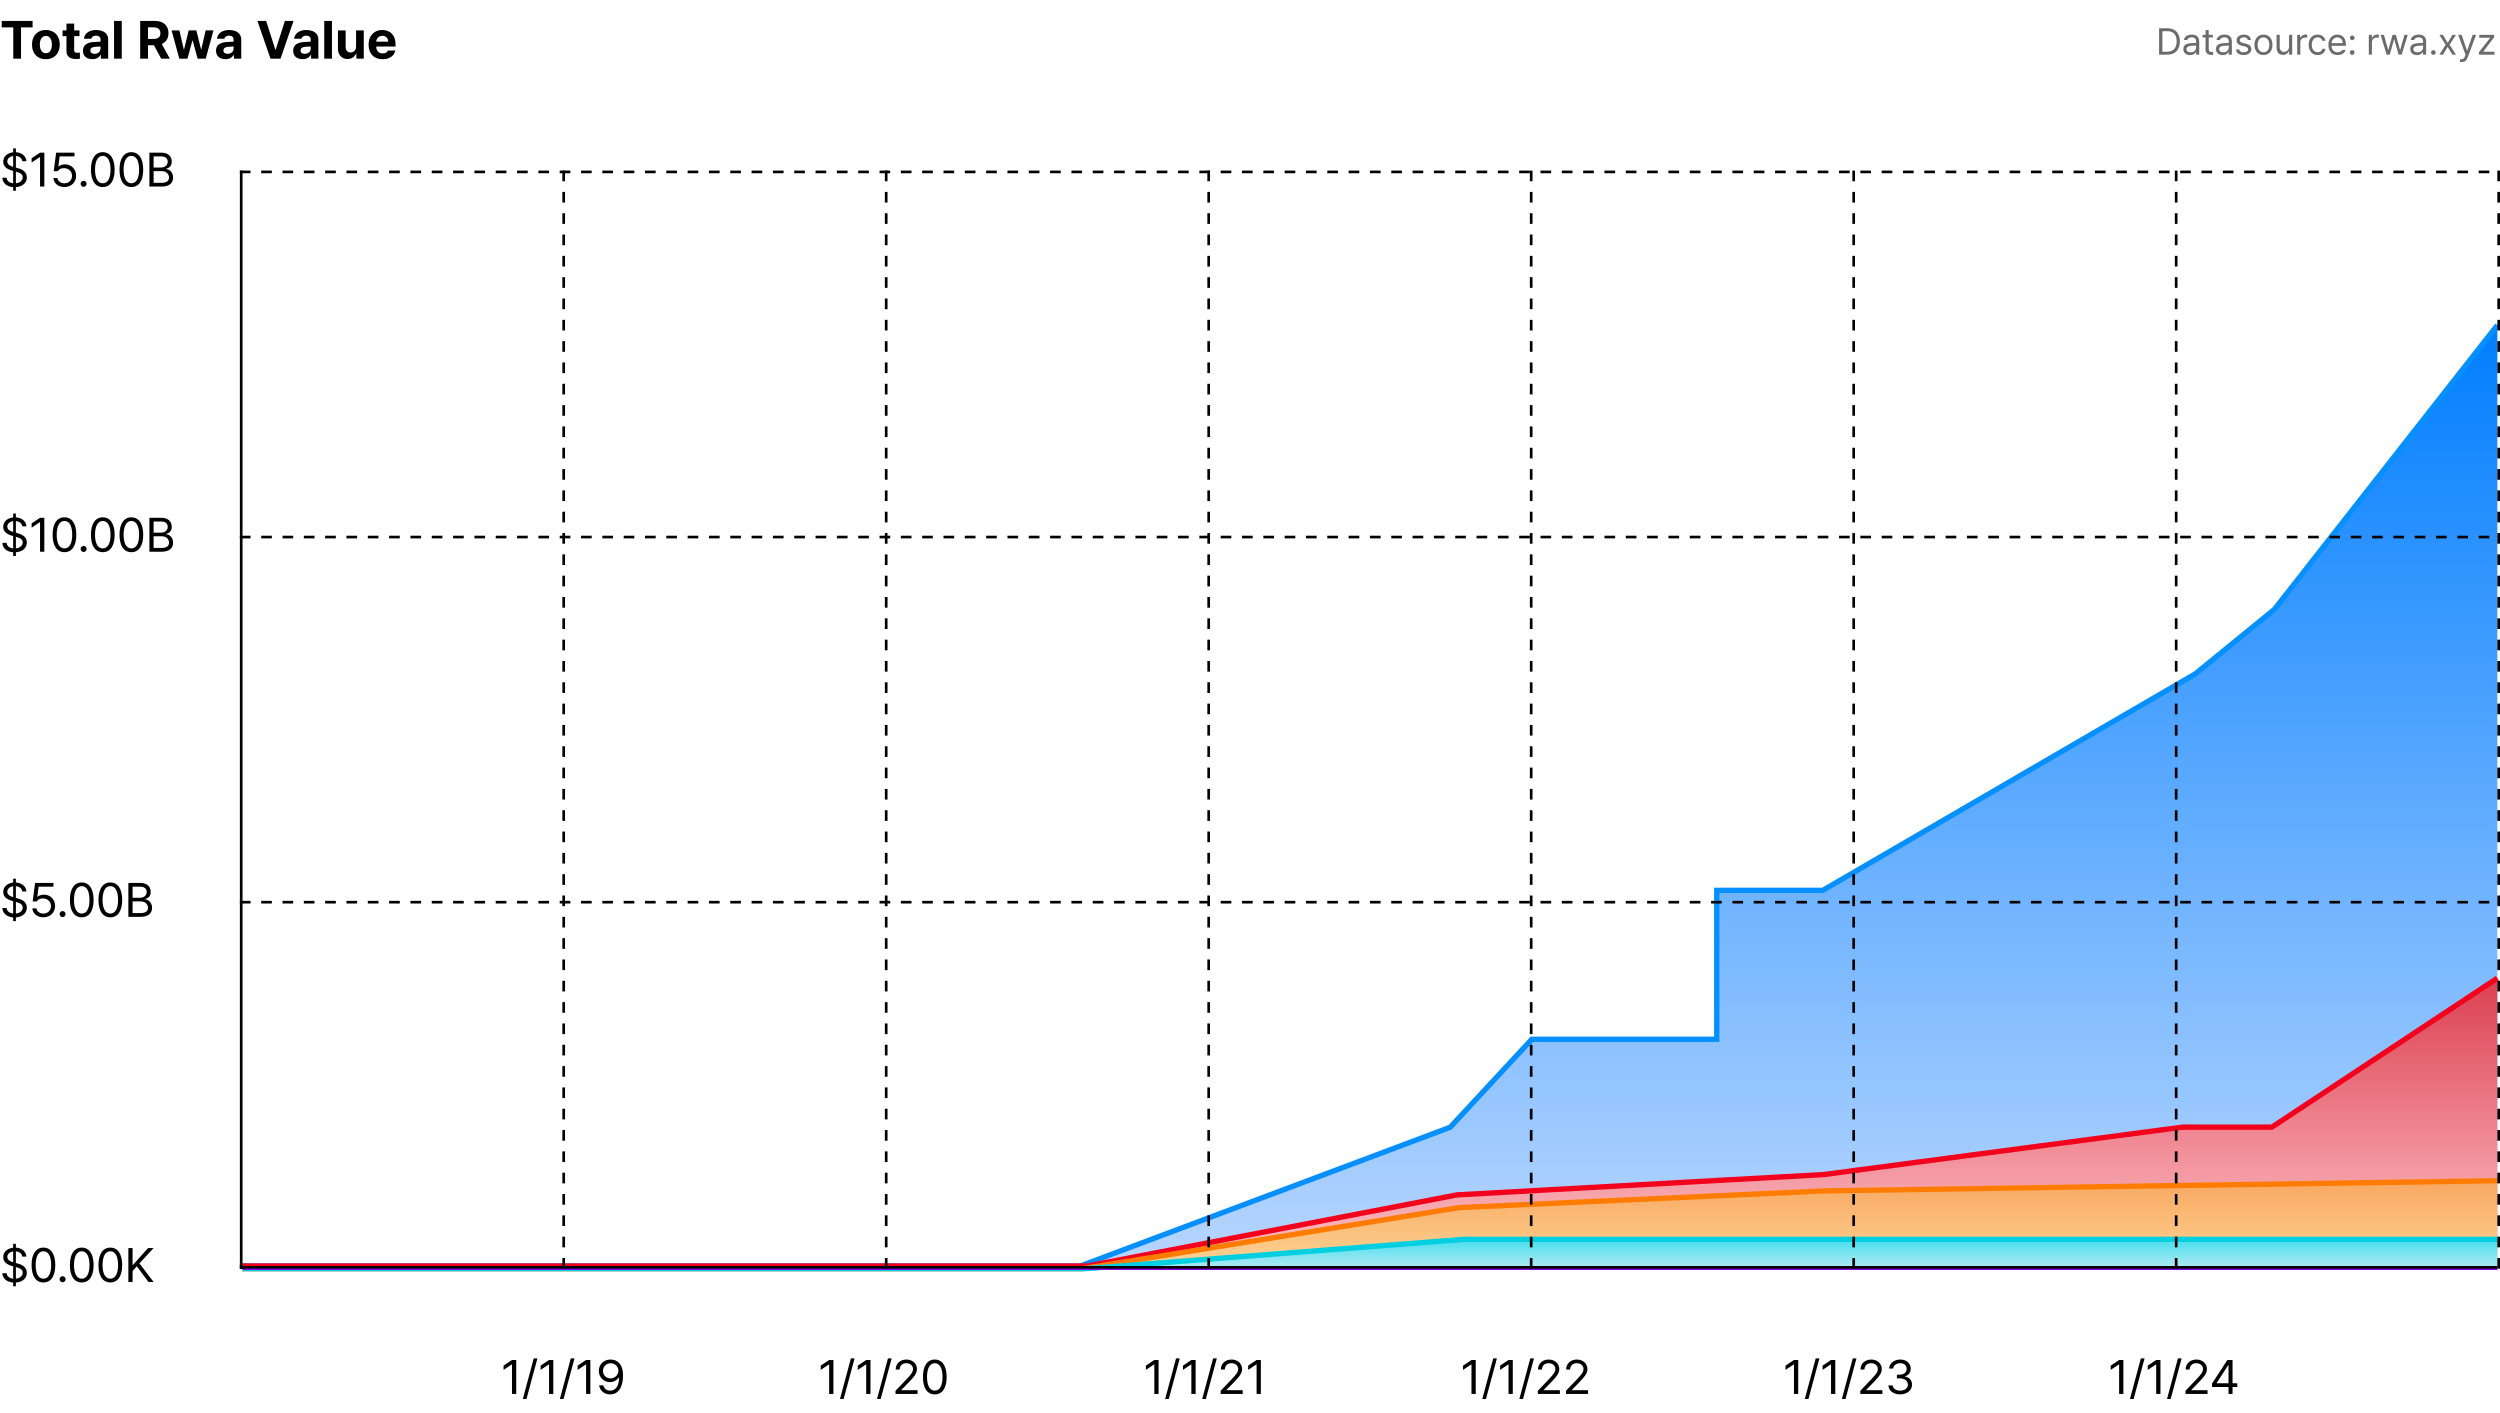
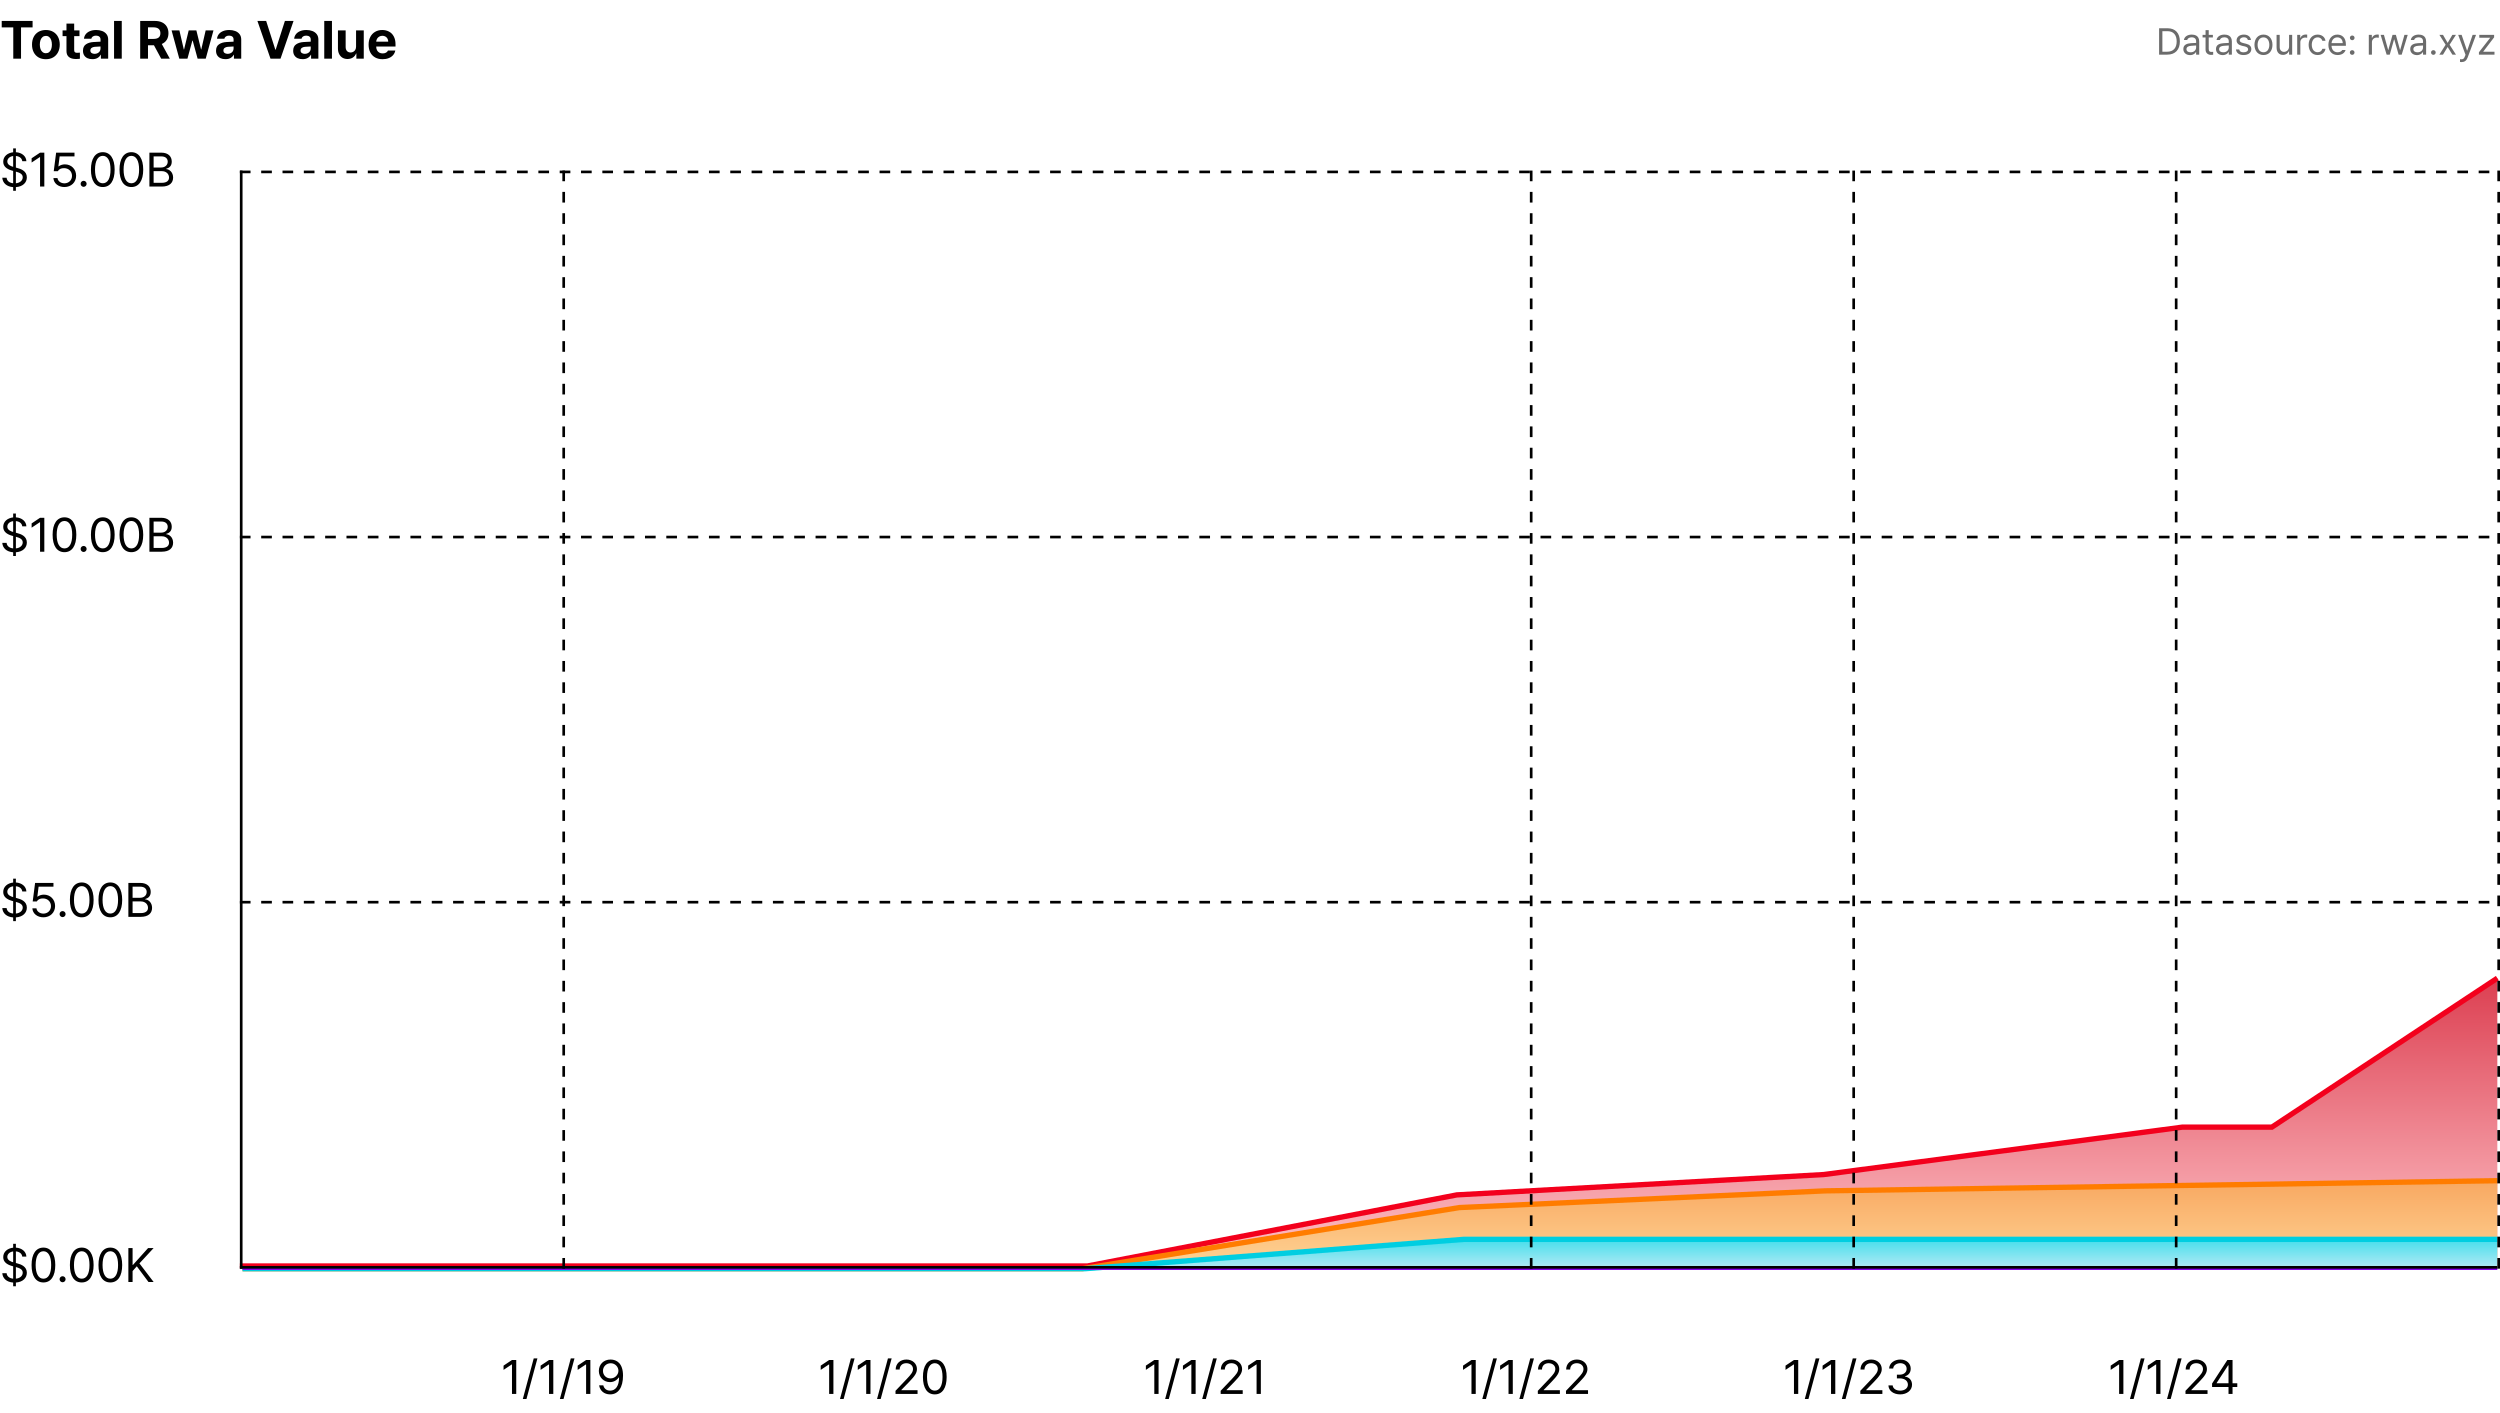
<svg xmlns="http://www.w3.org/2000/svg" width="938" height="530" viewBox="0 0 938 530" fill="none">
  <path d="M0.645 7.859H12.227V10.281H7.891V22H4.98V10.281H0.645V7.859ZM17.207 22.215C16.152 22.215 15.231 21.987 14.443 21.531C13.662 21.069 13.06 20.424 12.637 19.598C12.22 18.771 12.012 17.814 12.012 16.727C12.012 15.639 12.22 14.685 12.637 13.865C13.06 13.038 13.662 12.397 14.443 11.941C15.231 11.486 16.152 11.258 17.207 11.258C18.262 11.258 19.18 11.486 19.961 11.941C20.749 12.397 21.354 13.038 21.777 13.865C22.207 14.685 22.422 15.639 22.422 16.727C22.422 17.814 22.207 18.771 21.777 19.598C21.354 20.424 20.749 21.069 19.961 21.531C19.18 21.987 18.262 22.215 17.207 22.215ZM14.941 16.727C14.941 17.358 15.026 17.918 15.195 18.406C15.371 18.888 15.632 19.269 15.977 19.549C16.322 19.829 16.738 19.969 17.227 19.969C17.702 19.969 18.109 19.832 18.447 19.559C18.786 19.279 19.04 18.898 19.209 18.416C19.385 17.934 19.473 17.384 19.473 16.766C19.473 16.128 19.388 15.561 19.219 15.066C19.049 14.565 18.796 14.175 18.457 13.895C18.119 13.608 17.708 13.465 17.227 13.465C16.738 13.465 16.322 13.605 15.977 13.885C15.632 14.165 15.371 14.552 15.195 15.047C15.026 15.535 14.941 16.095 14.941 16.727ZM29.824 13.562H27.832V18.738C27.826 19.135 27.907 19.412 28.076 19.568C28.252 19.718 28.503 19.799 28.828 19.812C29.128 19.812 29.512 19.793 29.98 19.754V22.039C29.551 22.104 29.027 22.137 28.408 22.137C27.328 22.137 26.478 21.889 25.859 21.395C25.241 20.893 24.935 20.145 24.941 19.148V13.562H23.477V11.395H24.941V8.855H27.832V11.395H29.824V13.562ZM31.133 19.031C31.139 17.938 31.507 17.14 32.236 16.639C32.965 16.131 33.913 15.841 35.078 15.77C35.794 15.724 36.673 15.678 37.715 15.633V14.773C37.708 14.331 37.559 13.989 37.266 13.748C36.973 13.501 36.556 13.374 36.016 13.367C35.527 13.374 35.13 13.481 34.824 13.69C34.525 13.891 34.336 14.175 34.258 14.539H31.504C31.562 13.914 31.777 13.354 32.148 12.859C32.526 12.365 33.05 11.974 33.721 11.688C34.391 11.401 35.182 11.258 36.094 11.258C36.908 11.258 37.653 11.385 38.33 11.639C39.014 11.893 39.56 12.29 39.971 12.83C40.381 13.364 40.586 14.038 40.586 14.852V22H37.852V20.535H37.773C37.5 21.049 37.103 21.456 36.582 21.756C36.061 22.055 35.423 22.202 34.668 22.195C33.978 22.202 33.366 22.085 32.832 21.844C32.305 21.603 31.888 21.245 31.582 20.77C31.283 20.294 31.133 19.715 31.133 19.031ZM33.906 18.953C33.906 19.35 34.05 19.656 34.336 19.871C34.629 20.086 35.013 20.197 35.488 20.203C35.918 20.203 36.302 20.115 36.641 19.939C36.986 19.764 37.249 19.526 37.432 19.227C37.62 18.921 37.715 18.582 37.715 18.211V17.439C36.842 17.479 36.12 17.521 35.547 17.566C35.033 17.612 34.629 17.755 34.336 17.996C34.05 18.23 33.906 18.549 33.906 18.953ZM45.684 22H42.793V7.859H45.684V22ZM52.598 7.859H58.145C59.199 7.859 60.107 8.048 60.869 8.426C61.631 8.803 62.21 9.34 62.607 10.037C63.005 10.727 63.203 11.538 63.203 12.469C63.203 13.432 62.988 14.259 62.559 14.949C62.129 15.639 61.51 16.157 60.703 16.502L63.711 22H60.469L57.764 16.98H55.527V22H52.598V7.859ZM57.598 14.598C59.329 14.598 60.189 13.888 60.176 12.469C60.182 11.753 59.971 11.209 59.541 10.838C59.111 10.46 58.464 10.268 57.598 10.262H55.527V14.598H57.598ZM64.375 11.395H67.305L68.965 18.562H69.062L70.801 11.395H73.672L75.43 18.523H75.527L77.168 11.395H80.098L77.188 22H74.141L72.305 15.262H72.168L70.332 22H67.266L64.375 11.395ZM81.055 19.031C81.061 17.938 81.429 17.14 82.158 16.639C82.887 16.131 83.835 15.841 85 15.77C85.716 15.724 86.595 15.678 87.637 15.633V14.773C87.63 14.331 87.481 13.989 87.188 13.748C86.894 13.501 86.478 13.374 85.938 13.367C85.449 13.374 85.052 13.481 84.746 13.69C84.447 13.891 84.258 14.175 84.18 14.539H81.426C81.484 13.914 81.699 13.354 82.07 12.859C82.448 12.365 82.972 11.974 83.643 11.688C84.313 11.401 85.104 11.258 86.016 11.258C86.829 11.258 87.575 11.385 88.252 11.639C88.936 11.893 89.482 12.29 89.893 12.83C90.303 13.364 90.508 14.038 90.508 14.852V22H87.773V20.535H87.695C87.422 21.049 87.025 21.456 86.504 21.756C85.983 22.055 85.345 22.202 84.59 22.195C83.9 22.202 83.288 22.085 82.754 21.844C82.227 21.603 81.81 21.245 81.504 20.77C81.204 20.294 81.055 19.715 81.055 19.031ZM83.828 18.953C83.828 19.35 83.971 19.656 84.258 19.871C84.551 20.086 84.935 20.197 85.41 20.203C85.84 20.203 86.224 20.115 86.562 19.939C86.908 19.764 87.171 19.526 87.353 19.227C87.542 18.921 87.637 18.582 87.637 18.211V17.439C86.764 17.479 86.042 17.521 85.469 17.566C84.954 17.612 84.551 17.755 84.258 17.996C83.971 18.23 83.828 18.549 83.828 18.953ZM103.301 18.641H103.438L106.895 7.859H110.137L105.254 22H101.484L96.582 7.859H99.863L103.301 18.641ZM110 19.031C110.007 17.938 110.374 17.14 111.104 16.639C111.833 16.131 112.78 15.841 113.945 15.77C114.661 15.724 115.54 15.678 116.582 15.633V14.773C116.576 14.331 116.426 13.989 116.133 13.748C115.84 13.501 115.423 13.374 114.883 13.367C114.395 13.374 113.997 13.481 113.691 13.69C113.392 13.891 113.203 14.175 113.125 14.539H110.371C110.43 13.914 110.645 13.354 111.016 12.859C111.393 12.365 111.917 11.974 112.588 11.688C113.258 11.401 114.049 11.258 114.961 11.258C115.775 11.258 116.52 11.385 117.197 11.639C117.881 11.893 118.428 12.29 118.838 12.83C119.248 13.364 119.453 14.038 119.453 14.852V22H116.719V20.535H116.641C116.367 21.049 115.97 21.456 115.449 21.756C114.928 22.055 114.29 22.202 113.535 22.195C112.845 22.202 112.233 22.085 111.699 21.844C111.172 21.603 110.755 21.245 110.449 20.77C110.15 20.294 110 19.715 110 19.031ZM112.773 18.953C112.773 19.35 112.917 19.656 113.203 19.871C113.496 20.086 113.88 20.197 114.355 20.203C114.785 20.203 115.169 20.115 115.508 19.939C115.853 19.764 116.117 19.526 116.299 19.227C116.488 18.921 116.582 18.582 116.582 18.211V17.439C115.71 17.479 114.987 17.521 114.414 17.566C113.9 17.612 113.496 17.755 113.203 17.996C112.917 18.23 112.773 18.549 112.773 18.953ZM124.551 22H121.66V7.859H124.551V22ZM133.594 11.395H136.484V22H133.711V20.086H133.594C133.346 20.717 132.943 21.219 132.383 21.59C131.823 21.954 131.152 22.137 130.371 22.137C129.668 22.137 129.046 21.977 128.506 21.658C127.965 21.333 127.546 20.87 127.246 20.271C126.947 19.672 126.797 18.966 126.797 18.152V11.395H129.688V17.645C129.688 18.27 129.854 18.768 130.186 19.139C130.524 19.503 130.977 19.689 131.543 19.695C131.908 19.689 132.246 19.601 132.559 19.432C132.871 19.262 133.122 19.012 133.311 18.68C133.499 18.348 133.594 17.951 133.594 17.488V11.395ZM143.535 22.215C142.461 22.215 141.53 21.994 140.742 21.551C139.954 21.102 139.349 20.467 138.926 19.646C138.509 18.826 138.301 17.859 138.301 16.746C138.301 15.665 138.509 14.712 138.926 13.885C139.349 13.051 139.948 12.407 140.723 11.951C141.497 11.489 142.396 11.258 143.418 11.258C144.368 11.258 145.218 11.46 145.967 11.863C146.722 12.26 147.314 12.863 147.744 13.67C148.18 14.477 148.398 15.463 148.398 16.629V17.449H141.152C141.152 17.977 141.25 18.436 141.445 18.826C141.647 19.217 141.93 19.52 142.295 19.734C142.666 19.943 143.099 20.047 143.594 20.047C144.076 20.04 144.489 19.943 144.834 19.754C145.179 19.559 145.423 19.298 145.566 18.973H148.32C148.184 19.63 147.904 20.203 147.48 20.691C147.057 21.173 146.507 21.547 145.83 21.814C145.16 22.081 144.395 22.215 143.535 22.215ZM145.664 15.633C145.664 15.21 145.57 14.829 145.381 14.49C145.199 14.152 144.941 13.891 144.609 13.709C144.277 13.52 143.9 13.426 143.477 13.426C143.047 13.426 142.656 13.523 142.305 13.719C141.96 13.914 141.686 14.181 141.484 14.52C141.283 14.858 141.172 15.229 141.152 15.633H145.664Z" fill="black" />
  <path d="M813.17 20.5H810.094V10.602H813.293C816.185 10.602 817.887 12.454 817.887 15.537C817.887 18.627 816.185 20.5 813.17 20.5ZM811.324 19.406H813.088C815.515 19.406 816.684 17.936 816.684 15.537C816.684 13.145 815.515 11.695 813.211 11.695H811.324V19.406ZM819.186 18.395C819.186 16.692 820.689 16.303 821.975 16.207C822.453 16.173 823.649 16.105 823.984 16.098V15.496C823.984 14.553 823.424 14.006 822.303 14.006C821.366 14.006 820.799 14.437 820.635 15.004H819.404C819.555 13.808 820.717 12.98 822.357 12.98C823.328 12.98 825.153 13.268 825.146 15.605V20.5H823.984V19.488H823.93C823.684 19.987 823.007 20.671 821.715 20.678C820.307 20.671 819.186 19.844 819.186 18.395ZM820.361 18.449C820.368 19.235 821.018 19.632 821.92 19.625C823.246 19.632 823.984 18.743 823.984 17.807V17.061C823.636 17.082 822.467 17.171 822.111 17.191C821.045 17.26 820.368 17.636 820.361 18.449ZM830.273 13.076V14.06H828.715V18.367C828.708 19.317 829.187 19.475 829.686 19.475C829.897 19.475 830.212 19.454 830.383 19.447V20.541C830.198 20.568 829.911 20.596 829.562 20.596C828.571 20.596 827.532 19.98 827.525 18.668V14.06H826.404V13.076H827.525V11.299H828.715V13.076H830.273ZM831.436 18.395C831.436 16.692 832.939 16.303 834.225 16.207C834.703 16.173 835.899 16.105 836.234 16.098V15.496C836.234 14.553 835.674 14.006 834.553 14.006C833.616 14.006 833.049 14.437 832.885 15.004H831.654C831.805 13.808 832.967 12.98 834.607 12.98C835.578 12.98 837.403 13.268 837.396 15.605V20.5H836.234V19.488H836.18C835.934 19.987 835.257 20.671 833.965 20.678C832.557 20.671 831.436 19.844 831.436 18.395ZM832.611 18.449C832.618 19.235 833.268 19.632 834.17 19.625C835.496 19.632 836.234 18.743 836.234 17.807V17.061C835.886 17.082 834.717 17.171 834.361 17.191C833.295 17.26 832.618 17.636 832.611 18.449ZM843.412 15.004C843.248 14.389 842.776 13.985 841.908 13.979C840.992 13.985 840.343 14.477 840.336 15.1C840.343 15.592 840.739 15.927 841.607 16.139L842.715 16.412C844.041 16.727 844.69 17.39 844.697 18.422C844.69 19.707 843.645 20.657 841.785 20.65C840.117 20.657 839.126 19.912 838.928 18.559H840.158C840.295 19.283 840.821 19.632 841.758 19.625C842.817 19.632 843.48 19.188 843.48 18.49C843.48 17.964 843.104 17.622 842.264 17.424L841.143 17.164C839.851 16.863 839.16 16.159 839.16 15.168C839.16 13.896 840.274 12.98 841.908 12.98C843.446 12.98 844.41 13.801 844.561 15.004H843.412ZM849.264 20.65C847.24 20.657 845.873 19.126 845.873 16.822C845.873 14.505 847.24 12.98 849.264 12.98C851.28 12.98 852.634 14.505 852.627 16.822C852.634 19.126 851.28 20.657 849.264 20.65ZM847.049 16.822C847.056 18.306 847.753 19.611 849.264 19.611C850.761 19.611 851.451 18.306 851.451 16.822C851.451 15.346 850.761 14.02 849.264 14.02C847.753 14.02 847.056 15.346 847.049 16.822ZM858.861 17.451V13.076H860.023V20.5H858.861V19.242H858.779C858.431 19.994 857.692 20.596 856.578 20.596C855.17 20.596 854.165 19.68 854.172 17.793V13.076H855.348V17.711C855.348 18.777 856.011 19.468 856.961 19.461C857.802 19.468 858.854 18.839 858.861 17.451ZM861.91 20.5V13.076H863.045V14.211H863.127C863.394 13.459 864.166 12.96 865.041 12.953C865.219 12.96 865.52 12.967 865.656 12.98V14.17C865.567 14.149 865.253 14.088 864.945 14.088C863.879 14.088 863.086 14.826 863.086 15.824V20.5H861.91ZM869.594 20.65C867.488 20.657 866.203 19.051 866.203 16.822C866.203 14.566 867.55 12.98 869.566 12.98C871.146 12.98 872.335 13.917 872.52 15.318H871.344C871.173 14.642 870.585 14.02 869.594 14.02C868.268 14.02 867.386 15.113 867.379 16.781C867.386 18.497 868.247 19.598 869.594 19.598C870.469 19.598 871.139 19.126 871.344 18.312H872.52C872.335 19.639 871.241 20.657 869.594 20.65ZM877.086 20.65C874.939 20.657 873.613 19.126 873.613 16.85C873.613 14.566 874.96 12.98 876.977 12.98C878.535 12.98 880.183 13.938 880.176 16.686V17.178H874.789C874.851 18.75 875.767 19.611 877.086 19.611C877.975 19.611 878.535 19.222 878.809 18.764H880.066C879.718 19.892 878.617 20.657 877.086 20.65ZM874.796 16.18H878.986C878.979 14.942 878.2 14.02 876.977 14.02C875.691 14.02 874.878 15.031 874.796 16.18ZM882.541 20.582C882.062 20.575 881.652 20.179 881.666 19.693C881.652 19.215 882.062 18.818 882.541 18.818C883.026 18.818 883.423 19.215 883.416 19.693C883.423 20.179 883.026 20.575 882.541 20.582ZM881.68 14.197C881.666 13.719 882.076 13.322 882.555 13.322C883.04 13.322 883.437 13.719 883.43 14.197C883.437 14.683 883.04 15.079 882.555 15.086C882.076 15.079 881.666 14.683 881.68 14.197ZM888.775 20.5V13.076H889.91V14.211H889.992C890.259 13.459 891.031 12.96 891.906 12.953C892.084 12.96 892.385 12.967 892.521 12.98V14.17C892.433 14.149 892.118 14.088 891.811 14.088C890.744 14.088 889.951 14.826 889.951 15.824V20.5H888.775ZM895.461 20.5L893.205 13.076H894.449L896.035 18.736H896.104L897.676 13.076H898.934L900.479 18.709H900.561L902.146 13.076H903.377L901.121 20.5H899.959L898.346 14.84H898.236L896.637 20.5H895.461ZM904.32 18.395C904.32 16.692 905.824 16.303 907.109 16.207C907.588 16.173 908.784 16.105 909.119 16.098V15.496C909.119 14.553 908.559 14.006 907.438 14.006C906.501 14.006 905.934 14.437 905.77 15.004H904.539C904.689 13.808 905.852 12.98 907.492 12.98C908.463 12.98 910.288 13.268 910.281 15.605V20.5H909.119V19.488H909.064C908.818 19.987 908.142 20.671 906.85 20.678C905.441 20.671 904.32 19.844 904.32 18.395ZM905.496 18.449C905.503 19.235 906.152 19.632 907.055 19.625C908.381 19.632 909.119 18.743 909.119 17.807V17.061C908.771 17.082 907.602 17.171 907.246 17.191C906.18 17.26 905.503 17.636 905.496 18.449ZM913.002 20.582C912.523 20.575 912.113 20.179 912.127 19.693C912.113 19.215 912.523 18.818 913.002 18.818C913.487 18.818 913.884 19.215 913.877 19.693C913.884 20.179 913.487 20.575 913.002 20.582ZM916.611 13.076L918.361 16.098L920.125 13.076H921.479L919.086 16.781L921.479 20.5H920.139L918.361 17.629L916.611 20.5H915.258L917.596 16.781L915.258 13.076H916.611ZM923.652 23.289C923.399 23.282 923.146 23.275 922.996 23.262V22.209C923.119 22.223 923.386 22.23 923.57 22.236C924.049 22.23 924.452 22.202 924.842 21.115L925.061 20.555L922.312 13.076H923.598L925.621 18.969H925.703L927.727 13.076H929.012L925.867 21.566C925.43 22.735 924.705 23.282 923.652 23.289ZM930.092 20.5V19.611L934.275 14.238V14.156H930.229V13.076H935.793V14.006L931.732 19.338V19.42H935.93V20.5H930.092Z" fill="#6B6B6B" />
  <path d="M4.939 71.6V70.211C2.496 70.035 1.002 68.673 0.861 66.695H2.479C2.593 67.952 3.647 68.629 4.939 68.761V64.12L4.447 63.988C2.452 63.408 1.204 62.389 1.213 60.666C1.204 58.706 2.795 57.361 4.939 57.133V55.674H5.959V57.106C8.235 57.247 9.835 58.636 9.896 60.473H8.35C8.227 59.339 7.269 58.645 5.959 58.522V62.881L6.469 63.022C7.831 63.373 10.072 64.155 10.072 66.537C10.072 68.488 8.596 70.026 5.959 70.211V71.6H4.939ZM2.742 60.596C2.751 61.817 3.99 62.336 4.939 62.6V58.539C3.595 58.724 2.751 59.532 2.742 60.596ZM5.959 68.761C7.453 68.611 8.525 67.75 8.525 66.502C8.525 65.263 7.348 64.788 6.012 64.41L5.959 64.393V68.761ZM16.629 57.273V70H15.029V58.926H14.959L11.865 60.982V59.383L15.029 57.273H16.629ZM24.17 70.176C21.876 70.176 20.136 68.761 20.039 66.801H21.568C21.683 67.935 22.79 68.778 24.17 68.787C25.822 68.778 27.018 67.574 27.018 65.975C27.018 64.322 25.778 63.101 24.064 63.092C22.992 63.074 22.157 63.408 21.691 64.234H20.162L21.059 57.273H27.949V58.68H22.377L21.902 62.406H22.025C22.597 61.967 23.449 61.668 24.346 61.668C26.771 61.668 28.556 63.461 28.564 65.939C28.556 68.4 26.71 70.176 24.17 70.176ZM31.377 70.106C30.762 70.097 30.234 69.587 30.252 68.963C30.234 68.348 30.762 67.838 31.377 67.838C32.001 67.838 32.511 68.348 32.502 68.963C32.511 69.587 32.001 70.097 31.377 70.106ZM38.566 70.176C35.745 70.176 34.11 67.803 34.119 63.637C34.11 59.506 35.763 57.098 38.566 57.098C41.361 57.098 43.014 59.506 43.014 63.637C43.014 67.803 41.388 70.176 38.566 70.176ZM35.648 63.637C35.657 66.933 36.721 68.769 38.566 68.769C40.403 68.769 41.476 66.933 41.467 63.637C41.476 60.341 40.395 58.477 38.566 58.469C36.738 58.477 35.657 60.341 35.648 63.637ZM49.289 70.176C46.468 70.176 44.833 67.803 44.842 63.637C44.833 59.506 46.485 57.098 49.289 57.098C52.084 57.098 53.736 59.506 53.736 63.637C53.736 67.803 52.11 70.176 49.289 70.176ZM46.371 63.637C46.38 66.933 47.443 68.769 49.289 68.769C51.126 68.769 52.198 66.933 52.19 63.637C52.198 60.341 51.117 58.477 49.289 58.469C47.461 58.477 46.38 60.341 46.371 63.637ZM56.057 70V57.273H60.522C63.193 57.273 64.45 58.776 64.441 60.648C64.45 62.283 63.475 63.013 62.367 63.32V63.443C63.554 63.514 64.942 64.603 64.951 66.625C64.942 68.532 63.685 70 60.68 70H56.057ZM57.639 68.594H60.662C62.657 68.594 63.431 67.715 63.422 66.607C63.431 65.315 62.385 64.217 60.75 64.217H57.639V68.594ZM57.639 62.846H60.469C61.849 62.855 62.93 61.993 62.93 60.666C62.93 59.559 62.183 58.68 60.522 58.68H57.639V62.846Z" fill="black" />
  <path d="M4.939 208.6V207.211C2.496 207.035 1.002 205.673 0.861 203.695H2.479C2.593 204.952 3.647 205.629 4.939 205.761V201.12L4.447 200.988C2.452 200.408 1.204 199.389 1.213 197.666C1.204 195.706 2.795 194.361 4.939 194.133V192.674H5.959V194.106C8.235 194.247 9.835 195.636 9.896 197.473H8.35C8.227 196.339 7.269 195.645 5.959 195.521V199.881L6.469 200.021C7.831 200.373 10.072 201.155 10.072 203.537C10.072 205.488 8.596 207.026 5.959 207.211V208.6H4.939ZM2.742 197.596C2.751 198.817 3.99 199.336 4.939 199.6V195.539C3.595 195.724 2.751 196.532 2.742 197.596ZM5.959 205.761C7.453 205.611 8.525 204.75 8.525 203.502C8.525 202.263 7.348 201.788 6.012 201.41L5.959 201.393V205.761ZM16.629 194.273V207H15.029V195.926H14.959L11.865 197.982V196.383L15.029 194.273H16.629ZM24.188 207.176C21.366 207.176 19.731 204.803 19.74 200.637C19.731 196.506 21.384 194.098 24.188 194.098C26.982 194.098 28.635 196.506 28.635 200.637C28.635 204.803 27.009 207.176 24.188 207.176ZM21.27 200.637C21.278 203.933 22.342 205.77 24.188 205.77C26.024 205.77 27.097 203.933 27.088 200.637C27.097 197.341 26.016 195.478 24.188 195.469C22.359 195.478 21.278 197.341 21.27 200.637ZM31.377 207.105C30.762 207.097 30.234 206.587 30.252 205.963C30.234 205.348 30.762 204.838 31.377 204.838C32.001 204.838 32.511 205.348 32.502 205.963C32.511 206.587 32.001 207.097 31.377 207.105ZM38.566 207.176C35.745 207.176 34.11 204.803 34.119 200.637C34.11 196.506 35.763 194.098 38.566 194.098C41.361 194.098 43.014 196.506 43.014 200.637C43.014 204.803 41.388 207.176 38.566 207.176ZM35.648 200.637C35.657 203.933 36.721 205.77 38.566 205.77C40.403 205.77 41.476 203.933 41.467 200.637C41.476 197.341 40.395 195.478 38.566 195.469C36.738 195.478 35.657 197.341 35.648 200.637ZM49.289 207.176C46.468 207.176 44.833 204.803 44.842 200.637C44.833 196.506 46.485 194.098 49.289 194.098C52.084 194.098 53.736 196.506 53.736 200.637C53.736 204.803 52.11 207.176 49.289 207.176ZM46.371 200.637C46.38 203.933 47.443 205.77 49.289 205.77C51.126 205.77 52.198 203.933 52.19 200.637C52.198 197.341 51.117 195.478 49.289 195.469C47.461 195.478 46.38 197.341 46.371 200.637ZM56.057 207V194.273H60.522C63.193 194.273 64.45 195.776 64.441 197.648C64.45 199.283 63.475 200.013 62.367 200.32V200.443C63.554 200.514 64.942 201.604 64.951 203.625C64.942 205.532 63.685 207 60.68 207H56.057ZM57.639 205.594H60.662C62.657 205.594 63.431 204.715 63.422 203.607C63.431 202.315 62.385 201.217 60.75 201.217H57.639V205.594ZM57.639 199.846H60.469C61.849 199.854 62.93 198.993 62.93 197.666C62.93 196.559 62.183 195.68 60.522 195.68H57.639V199.846Z" fill="black" />
  <path d="M4.939 345.6V344.211C2.496 344.035 1.002 342.673 0.861 340.695H2.479C2.593 341.952 3.647 342.629 4.939 342.761V338.12L4.447 337.988C2.452 337.408 1.204 336.389 1.213 334.666C1.204 332.706 2.795 331.361 4.939 331.133V329.674H5.959V331.106C8.235 331.247 9.835 332.636 9.896 334.473H8.35C8.227 333.339 7.269 332.645 5.959 332.521V336.881L6.469 337.021C7.831 337.373 10.072 338.155 10.072 340.537C10.072 342.488 8.596 344.026 5.959 344.211V345.6H4.939ZM2.742 334.596C2.751 335.817 3.99 336.336 4.939 336.6V332.539C3.595 332.724 2.751 333.532 2.742 334.596ZM5.959 342.761C7.453 342.611 8.525 341.75 8.525 340.502C8.525 339.263 7.348 338.788 6.012 338.41L5.959 338.393V342.761ZM16.277 344.176C13.983 344.176 12.243 342.761 12.146 340.801H13.676C13.79 341.935 14.898 342.778 16.277 342.787C17.93 342.778 19.125 341.574 19.125 339.975C19.125 338.322 17.886 337.101 16.172 337.092C15.1 337.074 14.265 337.408 13.799 338.234H12.27L13.166 331.273H20.057V332.68H14.484L14.01 336.406H14.133C14.704 335.967 15.557 335.668 16.453 335.668C18.879 335.668 20.663 337.461 20.672 339.939C20.663 342.4 18.817 344.176 16.277 344.176ZM23.484 344.105C22.869 344.097 22.342 343.587 22.359 342.963C22.342 342.348 22.869 341.838 23.484 341.838C24.108 341.838 24.618 342.348 24.609 342.963C24.618 343.587 24.108 344.097 23.484 344.105ZM30.674 344.176C27.852 344.176 26.218 341.803 26.227 337.637C26.218 333.506 27.87 331.098 30.674 331.098C33.469 331.098 35.121 333.506 35.121 337.637C35.121 341.803 33.495 344.176 30.674 344.176ZM27.756 337.637C27.765 340.933 28.828 342.77 30.674 342.77C32.511 342.77 33.583 340.933 33.574 337.637C33.583 334.341 32.502 332.478 30.674 332.469C28.846 332.478 27.765 334.341 27.756 337.637ZM41.397 344.176C38.575 344.176 36.94 341.803 36.949 337.637C36.94 333.506 38.593 331.098 41.397 331.098C44.191 331.098 45.844 333.506 45.844 337.637C45.844 341.803 44.218 344.176 41.397 344.176ZM38.478 337.637C38.487 340.933 39.551 342.77 41.397 342.77C43.233 342.77 44.306 340.933 44.297 337.637C44.306 334.341 43.225 332.478 41.397 332.469C39.568 332.478 38.487 334.341 38.478 337.637ZM48.164 344V331.273H52.629C55.301 331.273 56.558 332.776 56.549 334.648C56.558 336.283 55.582 337.013 54.475 337.32V337.443C55.661 337.514 57.05 338.604 57.059 340.625C57.05 342.532 55.793 344 52.787 344H48.164ZM49.746 342.594H52.77C54.765 342.594 55.538 341.715 55.529 340.607C55.538 339.315 54.492 338.217 52.857 338.217H49.746V342.594ZM49.746 336.846H52.576C53.956 336.854 55.037 335.993 55.037 334.666C55.037 333.559 54.29 332.68 52.629 332.68H49.746V336.846Z" fill="black" />
  <path d="M4.939 482.6V481.211C2.496 481.035 1.002 479.673 0.861 477.695H2.479C2.593 478.952 3.647 479.629 4.939 479.761V475.12L4.447 474.988C2.452 474.408 1.204 473.389 1.213 471.666C1.204 469.706 2.795 468.361 4.939 468.133V466.674H5.959V468.106C8.235 468.247 9.835 469.636 9.896 471.473H8.35C8.227 470.339 7.269 469.645 5.959 469.521V473.881L6.469 474.021C7.831 474.373 10.072 475.155 10.072 477.537C10.072 479.488 8.596 481.026 5.959 481.211V482.6H4.939ZM2.742 471.596C2.751 472.817 3.99 473.336 4.939 473.6V469.539C3.595 469.724 2.751 470.532 2.742 471.596ZM5.959 479.761C7.453 479.611 8.525 478.75 8.525 477.502C8.525 476.263 7.348 475.788 6.012 475.41L5.959 475.393V479.761ZM16.295 481.176C13.474 481.176 11.839 478.803 11.848 474.637C11.839 470.506 13.491 468.098 16.295 468.098C19.09 468.098 20.742 470.506 20.742 474.637C20.742 478.803 19.116 481.176 16.295 481.176ZM13.377 474.637C13.386 477.933 14.449 479.77 16.295 479.77C18.132 479.77 19.204 477.933 19.195 474.637C19.204 471.341 18.123 469.478 16.295 469.469C14.467 469.478 13.386 471.341 13.377 474.637ZM23.484 481.105C22.869 481.097 22.342 480.587 22.359 479.963C22.342 479.348 22.869 478.838 23.484 478.838C24.108 478.838 24.618 479.348 24.609 479.963C24.618 480.587 24.108 481.097 23.484 481.105ZM30.674 481.176C27.852 481.176 26.218 478.803 26.227 474.637C26.218 470.506 27.87 468.098 30.674 468.098C33.469 468.098 35.121 470.506 35.121 474.637C35.121 478.803 33.495 481.176 30.674 481.176ZM27.756 474.637C27.765 477.933 28.828 479.77 30.674 479.77C32.511 479.77 33.583 477.933 33.574 474.637C33.583 471.341 32.502 469.478 30.674 469.469C28.846 469.478 27.765 471.341 27.756 474.637ZM41.397 481.176C38.575 481.176 36.94 478.803 36.949 474.637C36.94 470.506 38.593 468.098 41.397 468.098C44.191 468.098 45.844 470.506 45.844 474.637C45.844 478.803 44.218 481.176 41.397 481.176ZM38.478 474.637C38.487 477.933 39.551 479.77 41.397 479.77C43.233 479.77 44.306 477.933 44.297 474.637C44.306 471.341 43.225 469.478 41.397 469.469C39.568 469.478 38.487 471.341 38.478 474.637ZM48.164 481V468.273H49.746V474.566H49.904L55.565 468.273H57.639L52.312 474.021L57.639 481H55.705L51.328 475.111L49.746 476.904V481H48.164Z" fill="black" />
  <path d="M193.695 510.273V523H192.096V511.926H192.025L188.932 513.982V512.383L192.096 510.273H193.695ZM201.641 509.676L197.527 524.916H196.156L200.252 509.676H201.641ZM207.6 510.273V523H206V511.926H205.93L202.836 513.982V512.383L206 510.273H207.6ZM215.545 509.676L211.432 524.916H210.061L214.156 509.676H215.545ZM221.504 510.273V523H219.904V511.926H219.834L216.74 513.982V512.383L219.904 510.273H221.504ZM229.133 510.098C231.321 510.124 233.756 511.442 233.756 516.127C233.756 520.653 231.901 523.176 228.922 523.176C226.681 523.176 225.107 521.805 224.791 519.783H226.355C226.637 520.926 227.507 521.77 228.922 521.77C230.996 521.77 232.262 519.977 232.279 516.883H232.104C231.374 517.938 230.205 518.57 228.852 518.57C226.575 518.57 224.686 516.821 224.686 514.369C224.686 511.996 226.426 510.071 229.133 510.098ZM226.232 514.352C226.224 515.925 227.419 517.182 229.08 517.182C230.741 517.182 232.033 515.811 232.033 514.316C232.033 512.857 230.812 511.486 229.133 511.486C227.472 511.486 226.215 512.778 226.232 514.352Z" fill="black" />
  <path d="M312.695 510.273V523H311.096V511.926H311.025L307.932 513.982V512.383L311.096 510.273H312.695ZM320.641 509.676L316.527 524.916H315.156L319.252 509.676H320.641ZM326.6 510.273V523H325V511.926H324.93L321.836 513.982V512.383L325 510.273H326.6ZM334.545 509.676L330.432 524.916H329.061L333.156 509.676H334.545ZM336.004 523L335.986 521.84L340.328 517.27C341.831 515.67 342.552 514.809 342.561 513.631C342.552 512.321 341.462 511.478 340.029 511.469C338.509 511.478 337.56 512.436 337.551 513.859H336.057C336.039 511.609 337.779 510.098 340.082 510.098C342.394 510.098 344.028 511.653 344.037 513.631C344.028 515.055 343.369 516.162 341.119 518.482L338.201 521.488V521.594H344.266V523H336.004ZM350.734 523.176C347.913 523.176 346.278 520.803 346.287 516.637C346.278 512.506 347.931 510.098 350.734 510.098C353.529 510.098 355.182 512.506 355.182 516.637C355.182 520.803 353.556 523.176 350.734 523.176ZM347.816 516.637C347.825 519.933 348.889 521.77 350.734 521.77C352.571 521.77 353.644 519.933 353.635 516.637C353.644 513.341 352.562 511.478 350.734 511.469C348.906 511.478 347.825 513.341 347.816 516.637Z" fill="black" />
  <path d="M434.695 510.273V523H433.096V511.926H433.025L429.932 513.982V512.383L433.096 510.273H434.695ZM442.641 509.676L438.527 524.916H437.156L441.252 509.676H442.641ZM448.6 510.273V523H447V511.926H446.93L443.836 513.982V512.383L447 510.273H448.6ZM456.545 509.676L452.432 524.916H451.061L455.156 509.676H456.545ZM458.004 523L457.986 521.84L462.328 517.27C463.831 515.67 464.552 514.809 464.561 513.631C464.552 512.321 463.462 511.478 462.029 511.469C460.509 511.478 459.56 512.436 459.551 513.859H458.057C458.039 511.609 459.779 510.098 462.082 510.098C464.394 510.098 466.028 511.653 466.037 513.631C466.028 515.055 465.369 516.162 463.119 518.482L460.201 521.488V521.594H466.266V523H458.004ZM473.068 510.273V523H471.469V511.926H471.398L468.305 513.982V512.383L471.469 510.273H473.068Z" fill="black" />
  <path d="M553.695 510.273V523H552.096V511.926H552.025L548.932 513.982V512.383L552.096 510.273H553.695ZM561.641 509.676L557.527 524.916H556.156L560.252 509.676H561.641ZM567.6 510.273V523H566V511.926H565.93L562.836 513.982V512.383L566 510.273H567.6ZM575.545 509.676L571.432 524.916H570.061L574.156 509.676H575.545ZM577.004 523L576.986 521.84L581.328 517.27C582.831 515.67 583.552 514.809 583.561 513.631C583.552 512.321 582.462 511.478 581.029 511.469C579.509 511.478 578.56 512.436 578.551 513.859H577.057C577.039 511.609 578.779 510.098 581.082 510.098C583.394 510.098 585.028 511.653 585.037 513.631C585.028 515.055 584.369 516.162 582.119 518.482L579.201 521.488V521.594H585.266V523H577.004ZM587.568 523L587.551 521.84L591.893 517.27C593.396 515.67 594.116 514.809 594.125 513.631C594.116 512.321 593.026 511.478 591.594 511.469C590.073 511.478 589.124 512.436 589.115 513.859H587.621C587.604 511.609 589.344 510.098 591.646 510.098C593.958 510.098 595.593 511.653 595.602 513.631C595.593 515.055 594.934 516.162 592.684 518.482L589.766 521.488V521.594H595.83V523H587.568Z" fill="black" />
  <path d="M674.695 510.273V523H673.096V511.926H673.025L669.932 513.982V512.383L673.096 510.273H674.695ZM682.641 509.676L678.527 524.916H677.156L681.252 509.676H682.641ZM688.6 510.273V523H687V511.926H686.93L683.836 513.982V512.383L687 510.273H688.6ZM696.545 509.676L692.432 524.916H691.061L695.156 509.676H696.545ZM698.004 523L697.986 521.84L702.328 517.27C703.831 515.67 704.552 514.809 704.561 513.631C704.552 512.321 703.462 511.478 702.029 511.469C700.509 511.478 699.56 512.436 699.551 513.859H698.057C698.039 511.609 699.779 510.098 702.082 510.098C704.394 510.098 706.028 511.653 706.037 513.631C706.028 515.055 705.369 516.162 703.119 518.482L700.201 521.488V521.594H706.266V523H698.004ZM712.963 523.176C710.432 523.176 708.612 521.822 708.533 519.801H710.133C710.221 521.014 711.425 521.77 712.945 521.77C714.624 521.77 715.837 520.864 715.846 519.537C715.837 518.148 714.729 517.173 712.752 517.164H711.715V515.775H712.752C714.299 515.775 715.38 514.905 715.371 513.596C715.38 512.321 714.448 511.478 712.998 511.469C711.636 511.478 710.396 512.225 710.326 513.473H708.797C708.876 511.451 710.757 510.098 713.016 510.098C715.441 510.098 716.918 511.688 716.9 513.508C716.918 514.958 716.074 516.013 714.738 516.391V516.479C716.399 516.733 717.401 517.92 717.393 519.537C717.401 521.629 715.503 523.176 712.963 523.176Z" fill="black" />
  <path d="M796.695 510.273V523H795.096V511.926H795.025L791.932 513.982V512.383L795.096 510.273H796.695ZM804.641 509.676L800.527 524.916H799.156L803.252 509.676H804.641ZM810.6 510.273V523H809V511.926H808.93L805.836 513.982V512.383L809 510.273H810.6ZM818.545 509.676L814.432 524.916H813.061L817.156 509.676H818.545ZM820.004 523L819.986 521.84L824.328 517.27C825.831 515.67 826.552 514.809 826.561 513.631C826.552 512.321 825.462 511.478 824.029 511.469C822.509 511.478 821.56 512.436 821.551 513.859H820.057C820.039 511.609 821.779 510.098 824.082 510.098C826.394 510.098 828.028 511.653 828.037 513.631C828.028 515.055 827.369 516.162 825.119 518.482L822.201 521.488V521.594H828.266V523H820.004ZM829.971 520.398V519.098L835.701 510.273H837.652V519.01H839.428V520.398H837.652V523H836.141V520.398H829.971ZM831.676 519.01H836.141V512.277H835.982L831.676 518.904V519.01Z" fill="black" />
-   <path d="M544.114 422.939L405.329 475H937V122L853.32 228.662L823.727 252.788L683.92 334.054H644.122V389.924H574.729L544.114 422.939Z" fill="url(#paint0_linear_129_2861)" />
-   <path d="M90 475H133.881H271.646H405.329L544.114 422.939L574.729 389.924H644.122V334.054H683.92L823.727 252.788L853.32 228.662L937 122" stroke="#058FFF" stroke-width="2" />
  <path d="M546.626 448.318L408.007 475H937V367L852.402 422.906H818.767L684.225 440.694L546.626 448.318Z" fill="url(#paint1_linear_129_2861)" />
  <path d="M90 475H408.007L546.626 448.318L684.225 440.694L818.767 422.906H852.402L937 367" stroke="#F3001C" stroke-width="2" />
  <path d="M406.216 476H91L408.531 475.625L547.555 453.077L684.827 446.808L937 443V475L408.531 475.625L406.216 476Z" fill="url(#paint2_linear_129_2861)" />
  <path d="M91 476H406.216L547.555 453.077L684.827 446.808L937 443" stroke="#FF7C00" stroke-width="2" />
  <path d="M407.357 476H91L412.254 475.62L549.207 465H937V475L412.254 475.62L407.357 476Z" fill="url(#paint3_linear_129_2861)" />
  <path d="M91 476H407.357L549.207 465H937" stroke="#00CEE1" stroke-width="2" />
  <path d="M91 476H937" stroke="#8800E9" />
  <line x1="90.5" y1="64" x2="90.5" y2="476" stroke="black" />
  <line x1="211.5" y1="64" x2="211.5" y2="476" stroke="black" stroke-dasharray="4 4" />
-   <line x1="332.5" y1="64" x2="332.5" y2="476" stroke="black" stroke-dasharray="4 4" />
-   <line x1="453.5" y1="64" x2="453.5" y2="476" stroke="black" stroke-dasharray="4 4" />
  <line x1="574.5" y1="64" x2="574.5" y2="476" stroke="black" stroke-dasharray="4 4" />
  <line x1="695.5" y1="64" x2="695.5" y2="476" stroke="black" stroke-dasharray="4 4" />
  <line x1="816.5" y1="64" x2="816.5" y2="476" stroke="black" stroke-dasharray="4 4" />
  <line x1="937.5" y1="64" x2="937.5" y2="476" stroke="black" stroke-dasharray="4 4" />
  <line x1="90" y1="64.5" x2="937" y2="64.5" stroke="black" stroke-dasharray="4 4" />
  <line x1="90" y1="201.5" x2="937" y2="201.5" stroke="black" stroke-dasharray="4 4" />
  <line x1="90" y1="338.5" x2="937" y2="338.5" stroke="black" stroke-dasharray="4 4" />
  <line x1="90" y1="475.5" x2="937" y2="475.5" stroke="black" />
  <defs>
    <linearGradient id="paint0_linear_129_2861" x1="513.5" y1="122" x2="513.5" y2="475" gradientUnits="userSpaceOnUse">
      <stop stop-color="#007EFF" />
      <stop offset="1" stop-color="#B8D6FF" />
    </linearGradient>
    <linearGradient id="paint1_linear_129_2861" x1="513.5" y1="475" x2="513.5" y2="367" gradientUnits="userSpaceOnUse">
      <stop stop-color="#FFC4C9" />
      <stop offset="1" stop-color="#DC3F51" />
    </linearGradient>
    <linearGradient id="paint2_linear_129_2861" x1="514" y1="443" x2="514" y2="476" gradientUnits="userSpaceOnUse">
      <stop stop-color="#F8A861" />
      <stop offset="1" stop-color="#FFD495" />
    </linearGradient>
    <linearGradient id="paint3_linear_129_2861" x1="514" y1="465" x2="514" y2="476" gradientUnits="userSpaceOnUse">
      <stop stop-color="#45DEEC" />
      <stop offset="1" stop-color="#B4EAF4" />
    </linearGradient>
  </defs>
</svg>